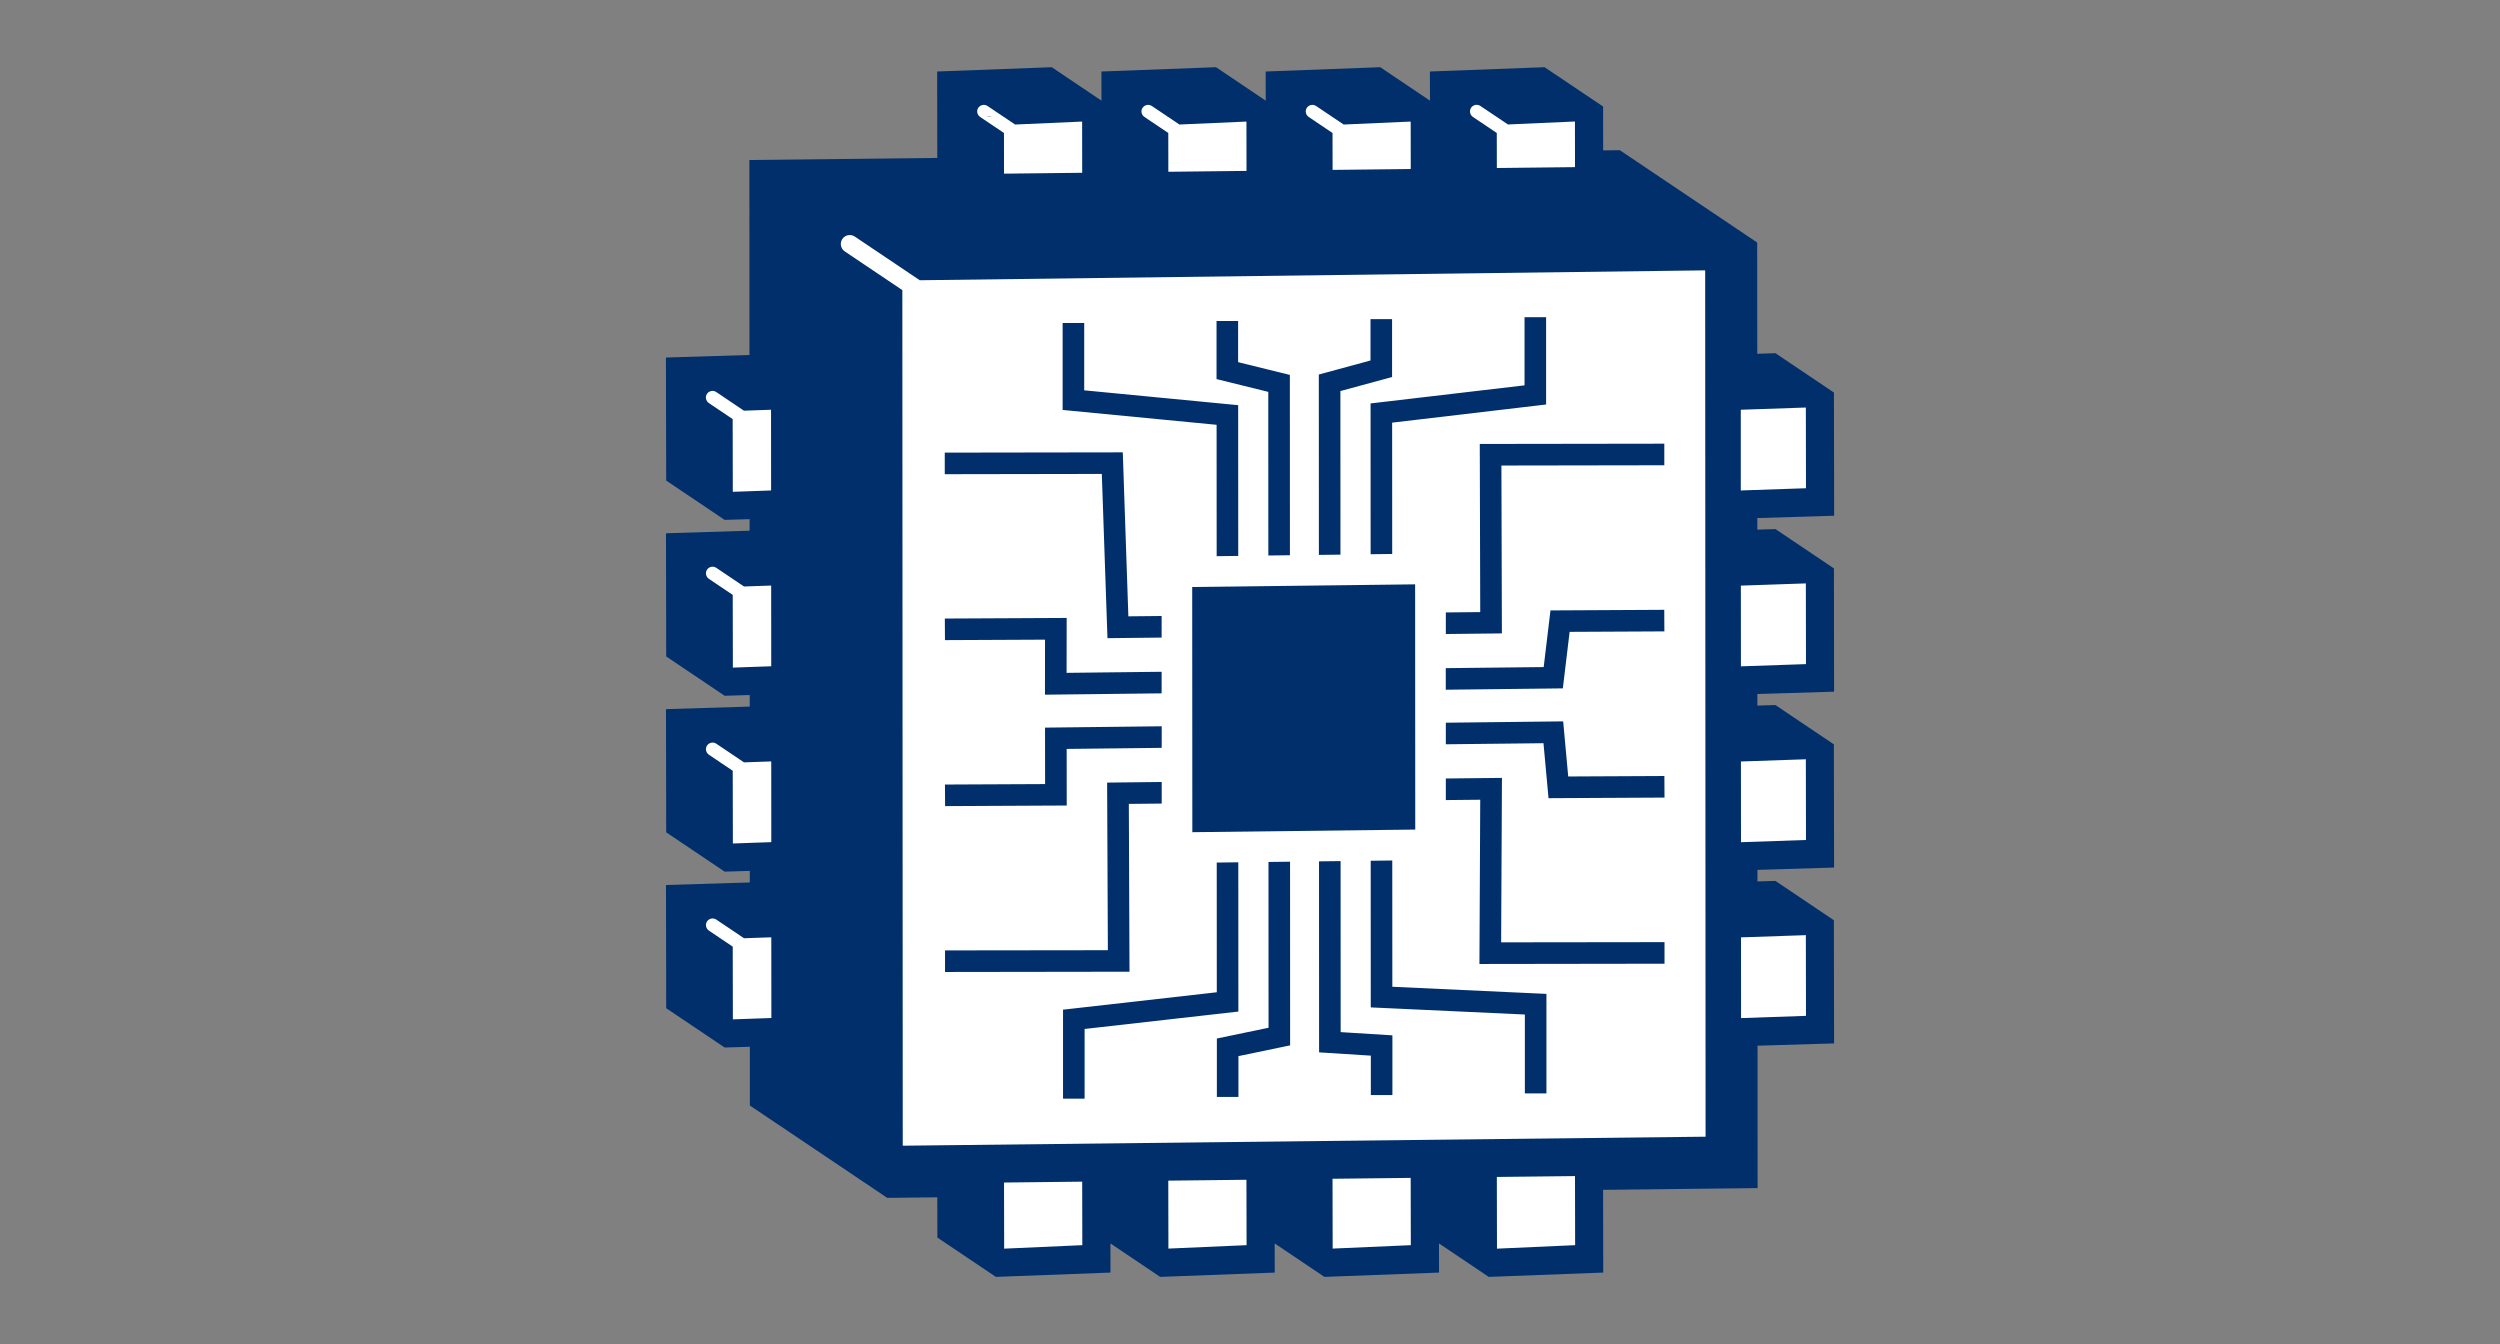
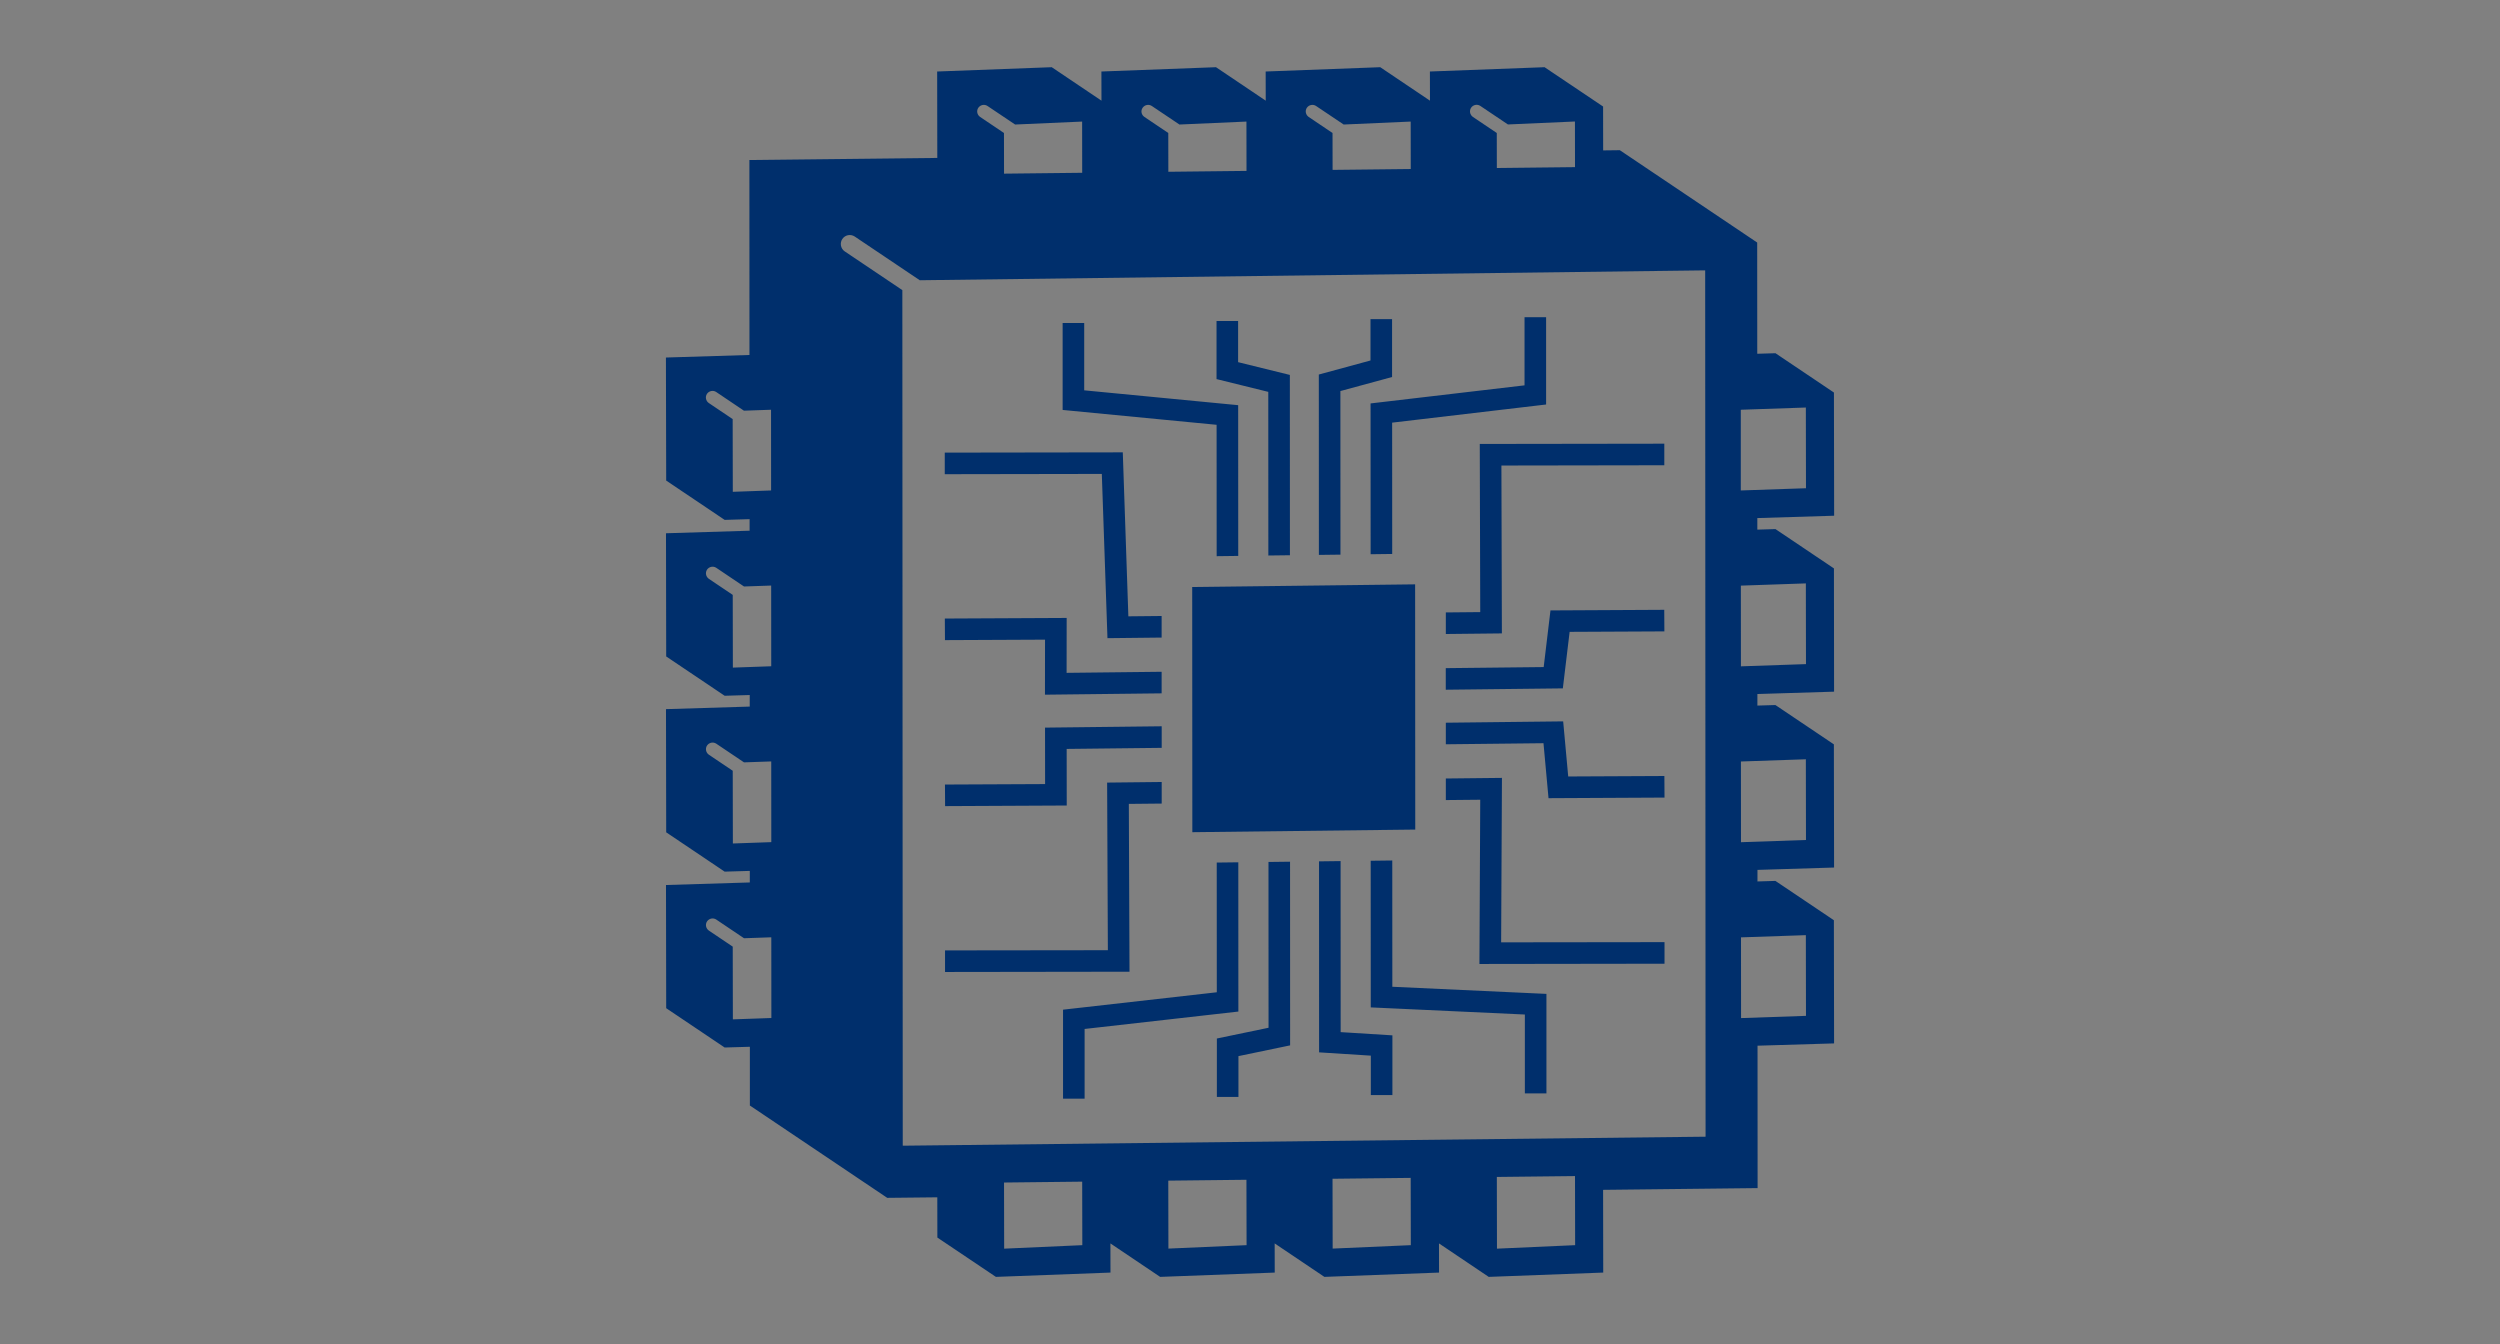
<svg xmlns="http://www.w3.org/2000/svg" version="1.1" id="BLUE" x="0px" y="0px" viewBox="0 0 372 200" style="enable-background:new 0 0 372 200;" xml:space="preserve">
  <rect x="0" y="0" width="372" height="200" fill="#808080" stroke="none" />
  <style type="text/css">
	.st0{fill:#FFFFFF;}
	.st1{fill:#002F6C;}
	.st2{fill:none;}
</style>
  <g>
-     <path class="st0" d="M271.18,84.89l-8.53-5.73L260,79.24l-0.94-3.03l12.14-0.74l-0.03-16.23l-8.53-5.73l-2.66,0.08l-0.01-16.23   l-20.04-13.47l-2.43,0.03l-0.01-6.41l-8.54-5.74l-15.72,0.63l0.01,4.25L205,11.77l-15.72,0.63l0.01,4.25l-8.25-4.88l-15.72,0.63   l-0.99,4.25l-7.26-4.88l-16.71,0.63L140.38,25l-27.41,0.31l0.01,28.44l-12.19,0.37l0.03,17.97l8.53,3.75l3.64-0.11l0,3.68   l-12.2,0.37l0.03,17.97l8.53,4.74l3.65,0.88l0,3.68l-12.21,0.37l0.03,15.98l8.53,4.74l3.66,0.88l0,3.68l-12.22,1.36l0.03,14.99   l8.53,5.73l3.68-0.11l0,8.56l20.04,13.47l7.31-0.08l0.01,5.87l8.54,5.74l14.72-0.63l-0.01-4.25l9.25,4.88l15.72-0.63l0.99-4.25   l7.26,4.88l16.71-0.63l-0.01-4.25l7.26,4.88l16.71-0.63l-0.02-12.07l22.54-0.25l-0.01-20.77l11.17-0.34l-0.03-17.97l-10.45-3.85   l-0.7-1.8l0-1.69l11.18-0.34l-0.03-17.97l-10.2-3.2l-0.96-2.45l-1.52-3.9l12.7-0.12L271.18,84.89z M147.58,17.36l-0.77-0.03   C147.06,17.24,147.33,17.24,147.58,17.36z" />
    <path class="st1" d="M158.12,61l0-12.94h3.21l0,10.02l22.91,2.21l0.01,22.43l-3.21,0.04l-0.01-19.55L158.12,61z M167.97,119.62   l4.89-0.05l0-3.21l-8.12,0.09l0.11,24.94l-24.23,0.03l0,3.21l27.45-0.04L167.97,119.62z M223.37,140.22l0.12-24.47l-8.35,0.09   l0,3.21l5.12-0.05l-0.12,24.44l27.54-0.04l0-3.21L223.37,140.22z M207.18,146.83l-0.01-18.79l-3.21,0.04l0.01,21.82l22.93,1.06   l0,11.74h3.21l0-14.81L207.18,146.83z M155.5,95.18l-0.01,8.19l17.36-0.2l0-3.21l-14.14,0.16l0.01-8.17l-18.13,0.09l0.02,3.21   L155.5,95.18z M272.91,102.92l-11.41,0.35l0,1.72l2.68-0.08l8.7,5.85l0.03,18.33l-11.4,0.35l0,1.72l2.67-0.08l8.7,5.85l0.03,18.33   l-11.39,0.34l0.01,21.19l-22.99,0.26l0.02,12.31L221.52,190l-7.4-4.98l0.01,4.34L197.07,190l-7.4-4.98l0.01,4.34L172.63,190   l-7.4-4.98l0.01,4.34L148.19,190l-8.71-5.85l-0.01-5.99l-7.45,0.08l-20.44-13.74l0-8.74l-3.75,0.11l-8.7-5.85l-0.03-18.33   l12.47-0.38l0-1.72l-3.74,0.11l-8.7-5.85l-0.03-18.33l12.46-0.38l0-1.72l-3.73,0.11l-8.7-5.85l-0.03-18.33l12.44-0.38l0-1.72   l-3.71,0.11l-8.7-5.85L99.09,53.2l12.43-0.38l-0.01-29.01l27.96-0.31l-0.02-12.86L156.5,10l7.4,4.98l-0.01-4.34L180.94,10l7.4,4.98   l-0.01-4.34L205.38,10l7.4,4.98l-0.01-4.34L229.83,10l8.71,5.85l0.01,6.53l2.48-0.03l20.44,13.74l0.01,16.55l2.71-0.08l8.7,5.85   l0.03,18.33l-11.43,0.35l0,1.72l2.7-0.08l8.7,5.85L272.91,102.92z M219.17,17.4l3.55,2.39l0.01,5.21l11.63-0.13l-0.01-6.79   l-9.97,0.44l-4.11-2.76c-0.45-0.3-1.06-0.18-1.37,0.27C218.6,16.48,218.72,17.09,219.17,17.4z M194.73,17.4l3.55,2.39l0.01,5.49   l11.63-0.13l-0.01-7.06l-9.97,0.44l-4.11-2.76c-0.45-0.3-1.06-0.18-1.37,0.27C194.16,16.48,194.28,17.09,194.73,17.4z M170.29,17.4   l3.55,2.39l0.01,5.77l11.63-0.13l-0.01-7.34l-9.97,0.44l-4.11-2.76c-0.45-0.3-1.06-0.18-1.37,0.27   C169.71,16.48,169.83,17.09,170.29,17.4z M145.84,17.4l3.55,2.39l0.01,6.05l11.63-0.13l-0.01-7.62l-9.97,0.44l-4.11-2.76   c-0.45-0.3-1.06-0.18-1.37,0.27C145.27,16.48,145.39,17.09,145.84,17.4z M114.74,72.98l-0.01-12.01l-4.03,0.14l-4.13-2.78   c-0.45-0.3-1.06-0.18-1.37,0.27c-0.3,0.45-0.18,1.06,0.27,1.37l3.55,2.39l0.02,10.82L114.74,72.98z M114.76,99.14l-0.01-12.01   l-4.04,0.14l-4.13-2.78c-0.45-0.3-1.06-0.18-1.37,0.27c-0.3,0.45-0.18,1.06,0.27,1.37l3.55,2.39l0.02,10.82L114.76,99.14z    M114.77,125.31l-0.01-12.01l-4.05,0.14l-4.13-2.78c-0.45-0.3-1.06-0.18-1.37,0.27c-0.3,0.45-0.18,1.06,0.27,1.37l3.55,2.39   l0.02,10.82L114.77,125.31z M114.78,151.48l-0.01-12.01l-4.06,0.14l-4.13-2.78c-0.45-0.3-1.06-0.18-1.37,0.27   c-0.3,0.45-0.18,1.06,0.27,1.37l3.55,2.39l0.02,10.82L114.78,151.48z M161.05,185.28l-0.02-9.45l-11.63,0.13l0.02,9.84   L161.05,185.28z M185.49,185.28l-0.02-9.73l-11.63,0.13l0.02,10.11L185.49,185.28z M209.93,185.28l-0.02-10.01l-11.63,0.13   l0.02,10.39L209.93,185.28z M234.38,185.28l-0.02-10.28l-11.63,0.13l0.02,10.67L234.38,185.28z M253.79,169.14l-0.06-128.91   L136.86,41.7l-9.67-6.5c-0.61-0.41-1.44-0.25-1.85,0.36c-0.41,0.61-0.25,1.44,0.36,1.85l8.57,5.76l0.06,127.31L253.79,169.14z    M259.03,72.98l9.7-0.33l-0.02-12.01l-9.68,0.33L259.03,72.98z M259.06,139.48l0.01,12.01l9.66-0.33l-0.02-12.01L259.06,139.48z    M259.05,113.31l0.01,12.01l9.67-0.33l-0.02-12.01L259.05,113.31z M268.73,98.82l-0.02-12.01l-9.67,0.33l0.01,12.01L268.73,98.82z    M158.72,111.44l14.14-0.16l0-3.21l-17.36,0.2l0.01,8.4l-14.9,0.07l0.02,3.21l18.1-0.09L158.72,111.44z M188.72,58.31l0.01,24.35   l3.21-0.04l-0.01-26.83l-7.7-1.9l0-6.12l-3.21,0l0,8.64L188.72,58.31z M199.49,153.58l-0.01-25.45l-3.21,0.04l0.01,28.42l7.7,0.49   l0,5.87l3.21,0l0-8.89L199.49,153.58z M164.79,94.96l8.06-0.09l0-3.21l-4.95,0.05l-0.83-24.4l-26.49,0.04l0,3.21l23.37-0.04   L164.79,94.96z M177.42,123.83l33.17-0.39l-0.02-36.49l-33.17,0.4L177.42,123.83z M203.94,60.03l0.01,22.44l3.21-0.04l-0.01-19.54   l22.91-2.7l0-12.99l-3.21,0l0,10.14L203.94,60.03z M191.96,128.22l-3.21,0.04l0.01,24.67l-7.69,1.6l0,8.69l3.21,0l0-6.07l7.69-1.6   L191.96,128.22z M220.26,91.08l-5.12,0.05l0,3.21l8.34-0.09l-0.07-24.98l24.24-0.04l0-3.21l-27.46,0.04L220.26,91.08z    M196.25,82.57l3.21-0.04l-0.01-24.34l7.69-2.09l0-8.61l-3.21,0l0,6.15l-7.69,2.09L196.25,82.57z M184.27,150.52l-0.01-22.21   l-3.21,0.04l0.01,19.3l-22.88,2.59l0,13.24h3.21l0-10.37L184.27,150.52z M233.35,115.54l-0.75-8.2l-17.46,0.2l0,3.21l14.53-0.16   l0.75,8.18l17.26-0.09l-0.02-3.21L233.35,115.54z M229.7,99.26l-14.57,0.16l0,3.21l17.42-0.2l1.01-8.41l14.1-0.07l-0.02-3.21   l-16.93,0.09L229.7,99.26z" />
  </g>
-   <rect x="0" y="0" class="st2" width="372" height="200" />
</svg>